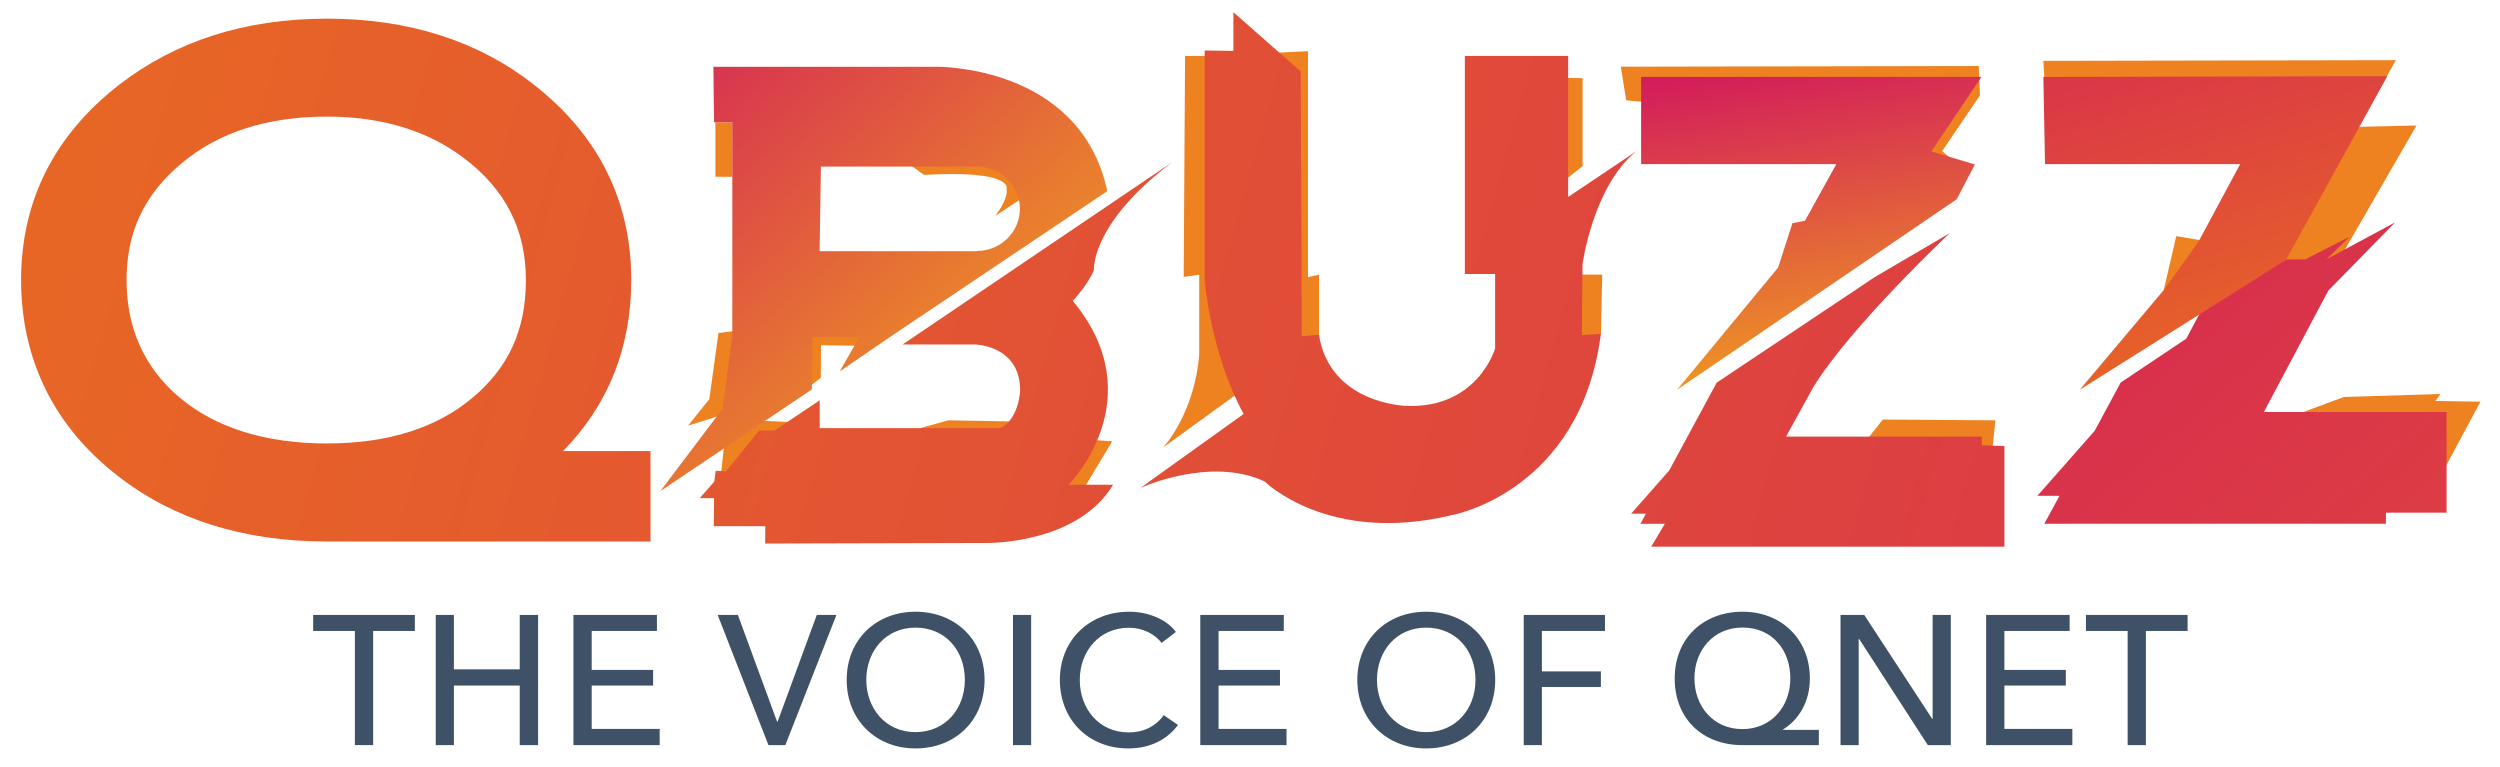
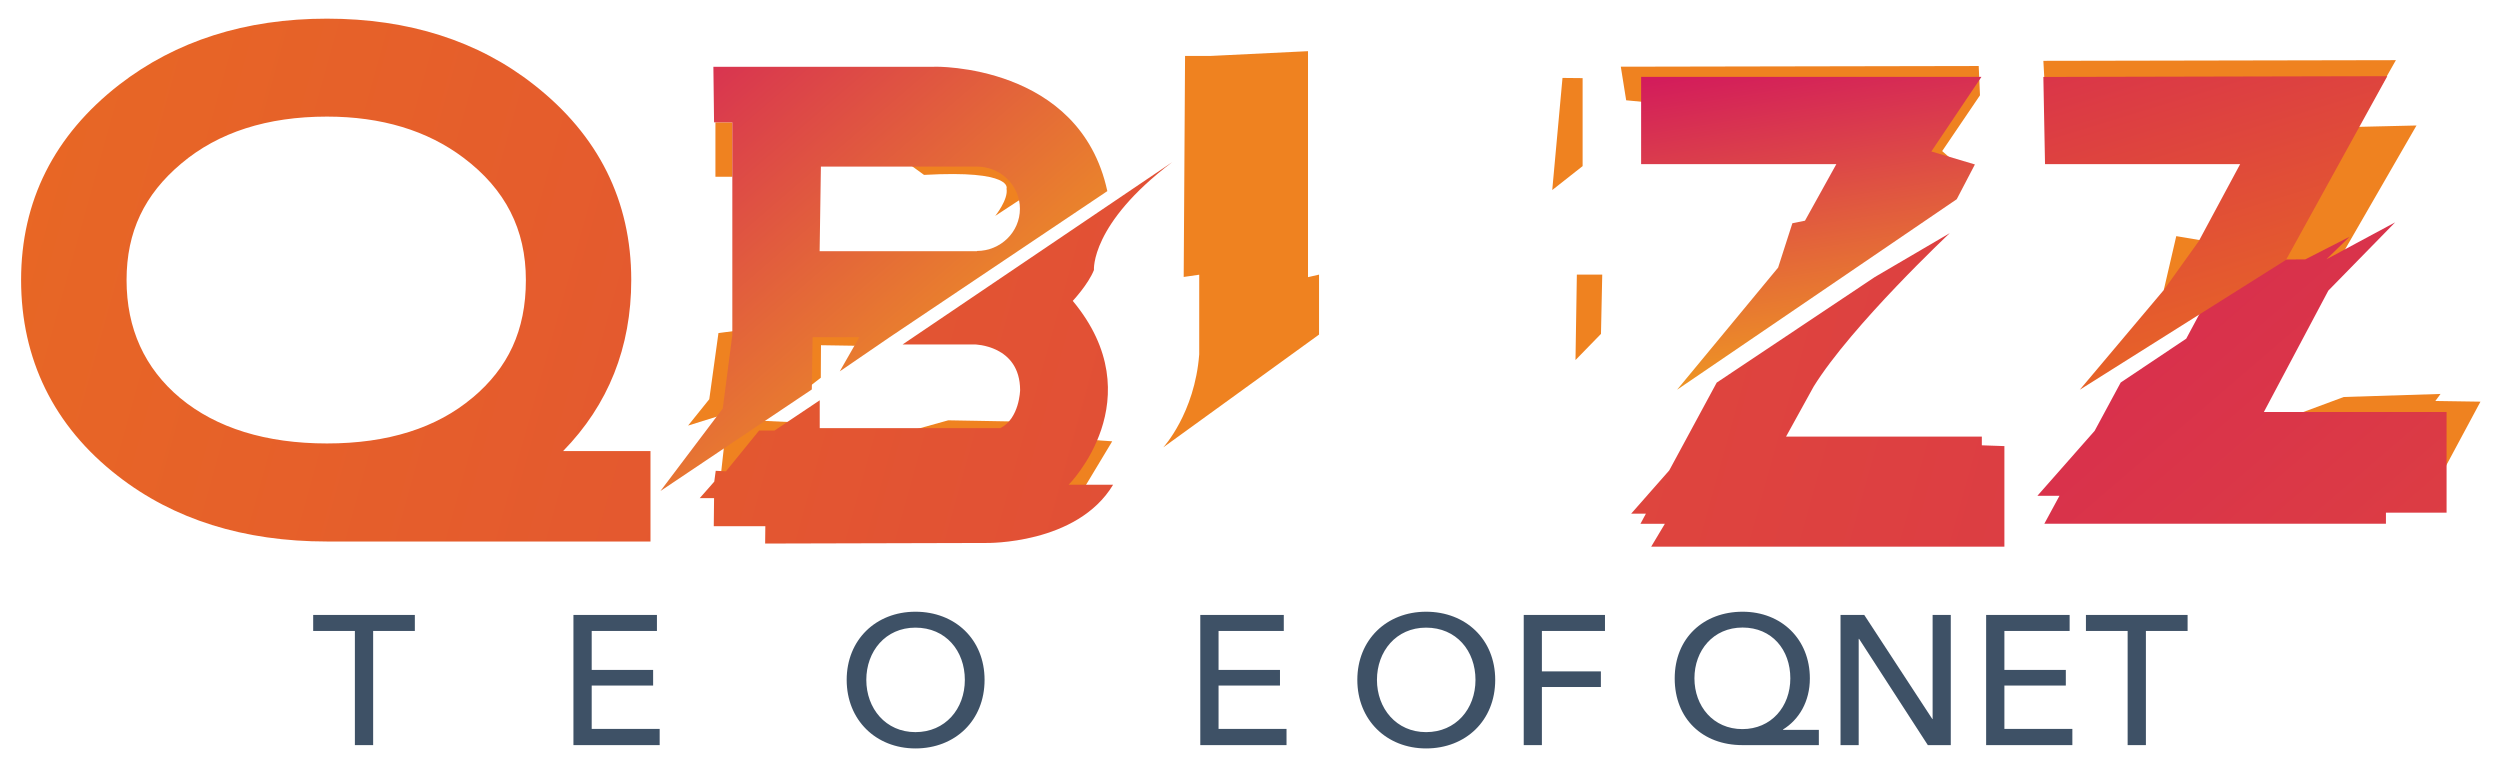
<svg xmlns="http://www.w3.org/2000/svg" xmlns:xlink="http://www.w3.org/1999/xlink" id="Layer_1" viewBox="0 0 256 78.5">
  <defs>
    <style>.cls-1{fill:url(#linear-gradient);}.cls-2{fill:#ef8220;}.cls-3{fill:#3e5166;}.cls-4{fill:url(#linear-gradient-8);}.cls-5{fill:url(#linear-gradient-3);}.cls-6{fill:url(#linear-gradient-4);}.cls-7{fill:url(#linear-gradient-2);}.cls-8{fill:url(#linear-gradient-6);}.cls-9{fill:url(#linear-gradient-7);}.cls-10{fill:url(#linear-gradient-5);}</style>
    <linearGradient id="linear-gradient" x1="-3.2" y1="18.49" x2="359.07" y2="119.38" gradientUnits="userSpaceOnUse">
      <stop offset="0" stop-color="#e86824" />
      <stop offset="1" stop-color="#d31c5b" />
    </linearGradient>
    <linearGradient id="linear-gradient-2" x1=".29" y1="8.6" x2="359.38" y2="108.61" xlink:href="#linear-gradient" />
    <linearGradient id="linear-gradient-3" x1="101.82" y1="46.53" x2="62.63" y2="1.17" gradientUnits="userSpaceOnUse">
      <stop offset="0" stop-color="#f09f1f" />
      <stop offset="1" stop-color="#d31c5b" />
    </linearGradient>
    <linearGradient id="linear-gradient-4" x1="4.6" y1="-9.5" x2="366.86" y2="91.4" xlink:href="#linear-gradient" />
    <linearGradient id="linear-gradient-5" x1="4.77" y1="-10.11" x2="367.04" y2="90.78" xlink:href="#linear-gradient" />
    <linearGradient id="linear-gradient-6" x1="189.87" y1="39.87" x2="184.42" y2="5.76" xlink:href="#linear-gradient-3" />
    <linearGradient id="linear-gradient-7" x1="317.35" y1="142.96" x2="188.52" y2="-6.92" xlink:href="#linear-gradient" />
    <linearGradient id="linear-gradient-8" x1="232.94" y1="37.61" x2="217.33" y2="-13.2" xlink:href="#linear-gradient" />
  </defs>
  <path class="cls-3" d="m38.2,76.3h-1.86v-11.69h-4.27v-1.64h10.41v1.64h-4.27v11.69Z" />
-   <path class="cls-3" d="m44.62,62.97h1.86v5.57h6.74v-5.57h1.88v13.33h-1.88v-6.1h-6.74v6.1h-1.86v-13.33Z" />
  <path class="cls-3" d="m60.58,74.64h6.97v1.66h-8.83v-13.33h8.55v1.64h-6.68v3.99h6.29v1.6h-6.29v4.44Z" />
-   <path class="cls-3" d="m79.57,73.89h.06l4.01-10.92h2.01l-5.23,13.33h-1.73l-5.2-13.33h2.07l4.01,10.92Z" />
  <path class="cls-3" d="m93.74,76.64c-4.05,0-7.04-2.92-7.04-7.02s2.99-6.98,7.04-6.98,7.08,2.82,7.08,6.98-3.01,7.02-7.08,7.02Zm0-12.37c-3.07,0-5.03,2.43-5.03,5.35s1.98,5.35,5.03,5.35,5.06-2.37,5.06-5.35-1.96-5.35-5.06-5.35Z" />
-   <path class="cls-3" d="m105.59,76.3h-1.86v-13.33h1.86v13.33Z" />
-   <path class="cls-3" d="m120.63,74.23c-1.04,1.41-2.75,2.41-5.08,2.41-4.08,0-7.02-2.92-7.02-7.02s3.05-6.98,7.1-6.98c1.83,0,3.8.72,4.78,2.07l-1.47,1.13c-.64-.9-1.94-1.56-3.31-1.56-3.09,0-5.06,2.43-5.06,5.35s1.94,5.37,5.01,5.37c1.49,0,2.79-.62,3.58-1.77l1.49,1.02Z" />
+   <path class="cls-3" d="m105.59,76.3h-1.86h1.86v13.33Z" />
  <path class="cls-3" d="m124.77,74.64h6.97v1.66h-8.83v-13.33h8.55v1.64h-6.68v3.99h6.29v1.6h-6.29v4.44Z" />
  <path class="cls-3" d="m146.03,76.64c-4.05,0-7.04-2.92-7.04-7.02s2.99-6.98,7.04-6.98,7.08,2.82,7.08,6.98-3.01,7.02-7.08,7.02Zm0-12.37c-3.07,0-5.03,2.43-5.03,5.35s1.98,5.35,5.03,5.35,5.06-2.37,5.06-5.35-1.96-5.35-5.06-5.35Z" />
  <path class="cls-3" d="m157.89,76.3h-1.86v-13.33h8.32v1.64h-6.46v4.14h6.04v1.6h-6.04v5.95Z" />
  <path class="cls-3" d="m186.25,76.3h-7.83c-4.07,0-6.93-2.69-6.93-6.83s2.96-6.83,6.95-6.83,6.89,2.82,6.89,6.83c0,2.37-1.11,4.22-2.75,5.23v.04h3.67v1.56Zm-7.83-1.64c2.94,0,4.91-2.28,4.91-5.2s-1.88-5.2-4.89-5.2-4.93,2.35-4.93,5.2,1.92,5.2,4.91,5.2Z" />
  <path class="cls-3" d="m197.86,73.63h.04v-10.66h1.86v13.33h-2.35l-7.04-10.88h-.04v10.88h-1.86v-13.33h2.43l6.97,10.66Z" />
  <path class="cls-3" d="m205.24,74.64h6.97v1.66h-8.83v-13.33h8.55v1.64h-6.68v3.99h6.29v1.6h-6.29v4.44Z" />
  <path class="cls-3" d="m219.73,76.3h-1.86v-11.69h-4.27v-1.64h10.41v1.64h-4.27v11.69Z" />
  <polygon class="cls-2" points="87.89 35.41 84.07 35.35 84.05 38.68 82.63 39.78 70.46 43.58 72.63 40.88 73.57 34.1 83.24 32.89 88.04 32.74 89.89 32.99 87.89 35.41" />
  <rect class="cls-2" x="73.26" y="12.53" width="1.74" height="5.57" />
  <path class="cls-2" d="m104.97,20.1l-3.06,2.01s1.36-1.68,1.16-2.79c0,0,.76-1.93-8.45-1.41l-1.97-1.43,9.34-.18,3.5,2.55-.52,1.27Z" />
  <polygon class="cls-2" points="104.97 43.18 97.1 43.04 89.99 45.02 104.2 45.36 104.97 43.18" />
  <polygon class="cls-2" points="81.69 43.26 77.04 43.04 74.24 44.79 73.76 49.13 81.69 43.26" />
  <polygon class="cls-2" points="160 7.98 162.06 8 162.06 17.01 158.95 19.46 160 7.98" />
  <path class="cls-2" d="m121.35,5.73h2.56l10.03-.49v23.14l1.13-.26v6.14l-15.95,11.55s3.22-3.48,3.68-9.53v-8.15l-1.59.23.14-22.62Z" />
  <polygon class="cls-2" points="164.07 28.12 161.47 28.12 161.33 36.87 163.94 34.19 164.07 28.12" />
  <polygon class="cls-2" points="165.97 6.83 166.52 10.27 169.13 10.52 193.09 13.13 198.32 17.4 201.13 17.45 198.88 15.47 202.75 9.76 202.62 6.76 165.97 6.83" />
  <polygon class="cls-2" points="209.44 9.84 209.24 6.23 245.34 6.16 241.47 12.99 247.45 12.85 239.06 27.4 221.57 29.7 222.85 24.18 226.58 24.81 234.5 14.28 209.44 9.84" />
  <polygon class="cls-2" points="249.77 49.01 254 41.13 249.38 41.06 249.91 40.34 240.01 40.65 224.67 46.34 249.77 49.01" />
  <path class="cls-1" d="m64.64,28.67c0-8.09-3.35-14.82-9.96-19.99-5.7-4.49-12.84-6.77-21.2-6.77s-15.48,2.28-21.28,6.77C5.54,13.86,2.16,20.59,2.16,28.67s3.33,14.97,9.9,20.06c5.71,4.46,12.91,6.72,21.41,6.72h33.14v-9.26h-8.95c4.63-4.73,6.98-10.62,6.98-17.52Zm-16.24,12.04c-3.68,3.12-8.7,4.7-14.92,4.7s-11.33-1.57-15.04-4.66c-3.63-3.04-5.48-7.1-5.48-12.07s1.84-8.77,5.61-11.94c3.78-3.19,8.79-4.8,14.91-4.8,5.57,0,10.28,1.42,13.99,4.22,4.29,3.23,6.38,7.33,6.38,12.52s-1.83,8.99-5.45,12.04Z" />
  <polygon class="cls-2" points="113.89 45.19 111.42 45.02 108.04 50.54 110.83 50.28 113.89 45.19" />
  <path class="cls-7" d="m109.42,49.65s8.78-8.8.43-18.84c0,0,1.58-1.68,2.17-3.16,0,0-.38-4.71,8.02-11.05l-27.61,18.67h7.36s4.65.05,4.67,4.67c0,0-.06,2.93-2.03,3.9h-18.49v-2.85l-4.63,3.1h-1.58s-3.39,4.17-3.39,4.17l-1.05-.05-.15,1.11-1.49,1.69h1.47l-.03,2.87h5.28l-.02,1.78,22.65-.06s9.29.18,12.98-5.96h-4.56Z" />
  <path class="cls-5" d="m95.67,6.84h-22.62l.07,5.69h1.87v21.77l-.98,7.53-6.38,8.45,15.5-10.4.08-5.35h4.78l-2,3.5,5.11-3.5,22.29-14.96c-2.82-13.08-17.71-12.74-17.71-12.74Zm4.37,18.85v.03h-16.11l.13-8.66h15.98c2.43,0,4.4,1.94,4.4,4.32s-1.97,4.31-4.4,4.32Z" />
-   <path class="cls-6" d="m126.31,5.21l-2.95-.04v23.55s.6,7.47,3.99,13.67l-10.57,7.57s7.12-3.27,12.72-.66c0,0,6.52,6.51,19.2,3.44,0,0,13.16-2.36,15.23-18.56l-1.95.14.07-7.25s1.05-7.97,5.52-11.59l-6.99,4.69V5.73h-10.58v22.33h3.1v7.63s-1.8,6.19-9.14,5.87c0,0-7.79-.19-8.9-7.29l-1.76.16-.1-27.1-6.9-6.08v3.97Z" />
-   <polygon class="cls-2" points="190.14 46.33 192.8 42.96 204.33 43.04 203.99 46.34 190.14 46.33" />
  <path class="cls-10" d="m205.25,45.67v10.31h-36.17l1.4-2.34h-2.5l.56-1.04h-1.51l3.9-4.43,4.86-8.99,16.19-10.81,7.68-4.5s-10.04,9.43-13.94,15.71l-2.83,5.13h20.05v.89l2.29.08Z" />
  <polygon class="cls-8" points="197.77 15.51 202.23 16.84 200.37 20.4 171.73 39.91 182.08 27.4 183.54 22.86 184.83 22.6 188.04 16.81 168.05 16.81 168.05 7.87 202.9 7.87 197.77 15.51" />
  <polygon class="cls-9" points="250.53 52.5 244.32 52.5 244.32 53.63 209.34 53.63 210.89 50.77 208.63 50.77 214.49 44.12 217.16 39.17 223.87 34.68 228.19 26.61 236.06 26.56 240.6 24.24 238.23 26.55 245.26 22.77 238.42 29.76 231.82 42.19 250.53 42.19 250.53 52.5" />
  <polygon class="cls-4" points="209.24 7.88 244.46 7.8 234.09 26.61 212.97 39.91 221.57 29.7 225.15 24.7 229.39 16.81 209.41 16.81 209.24 7.88" />
</svg>